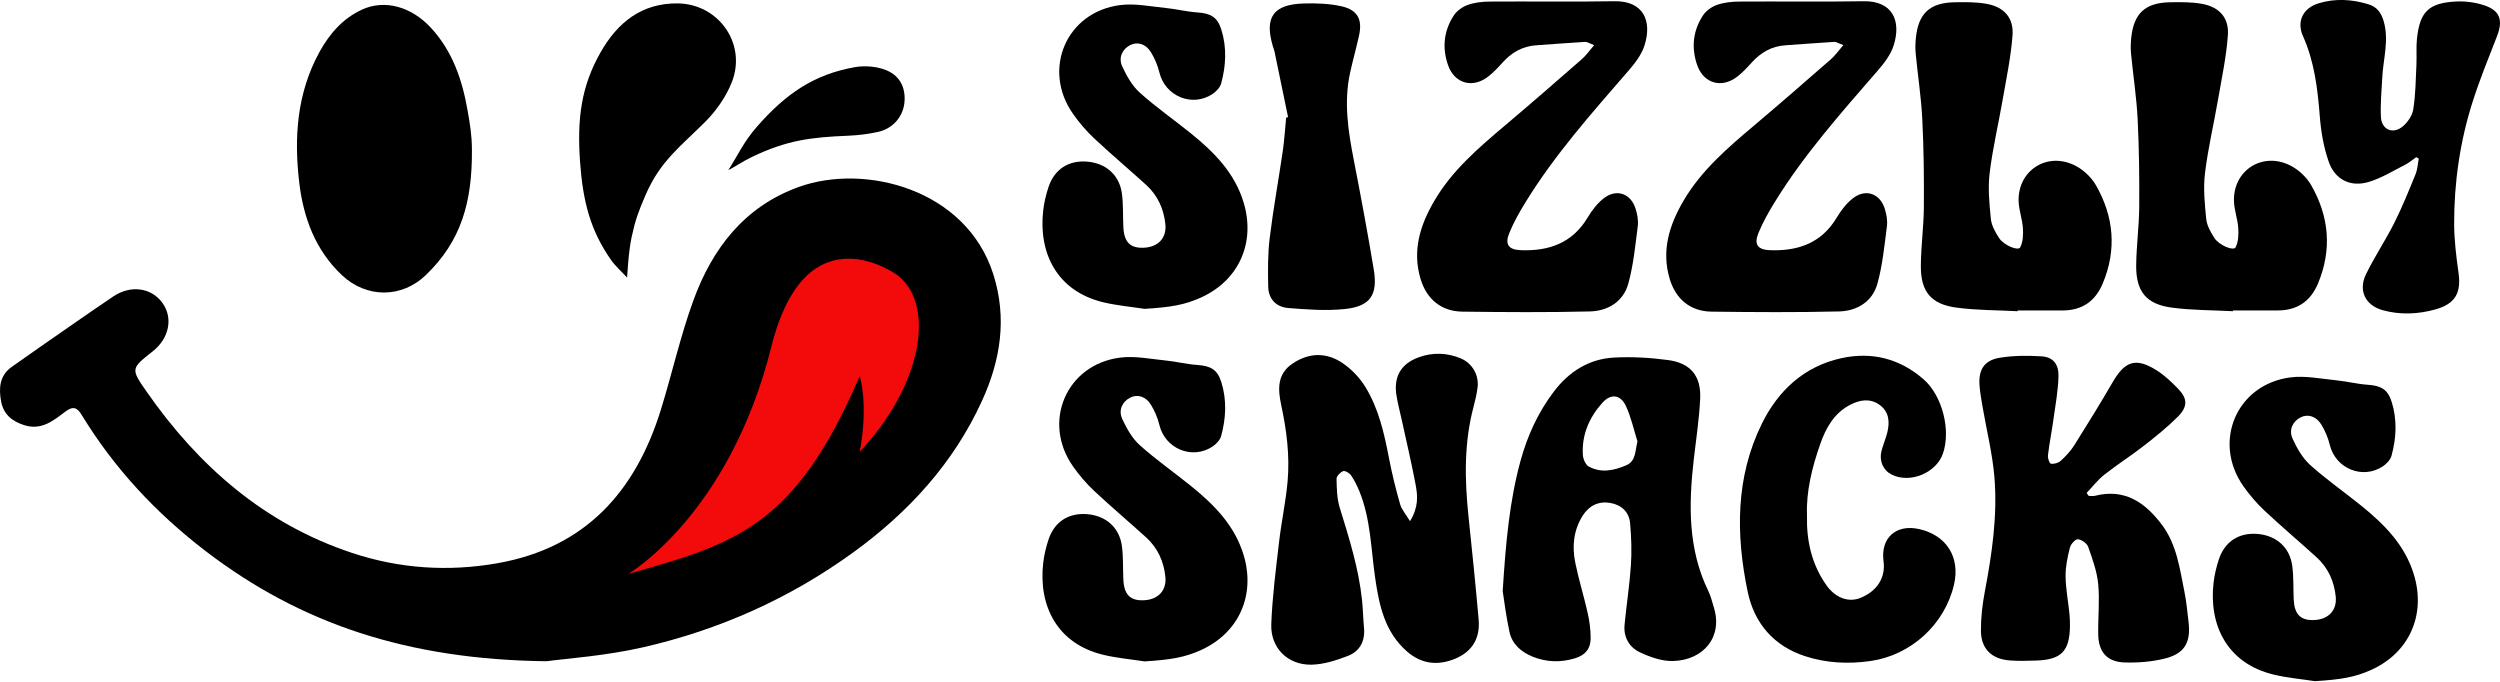
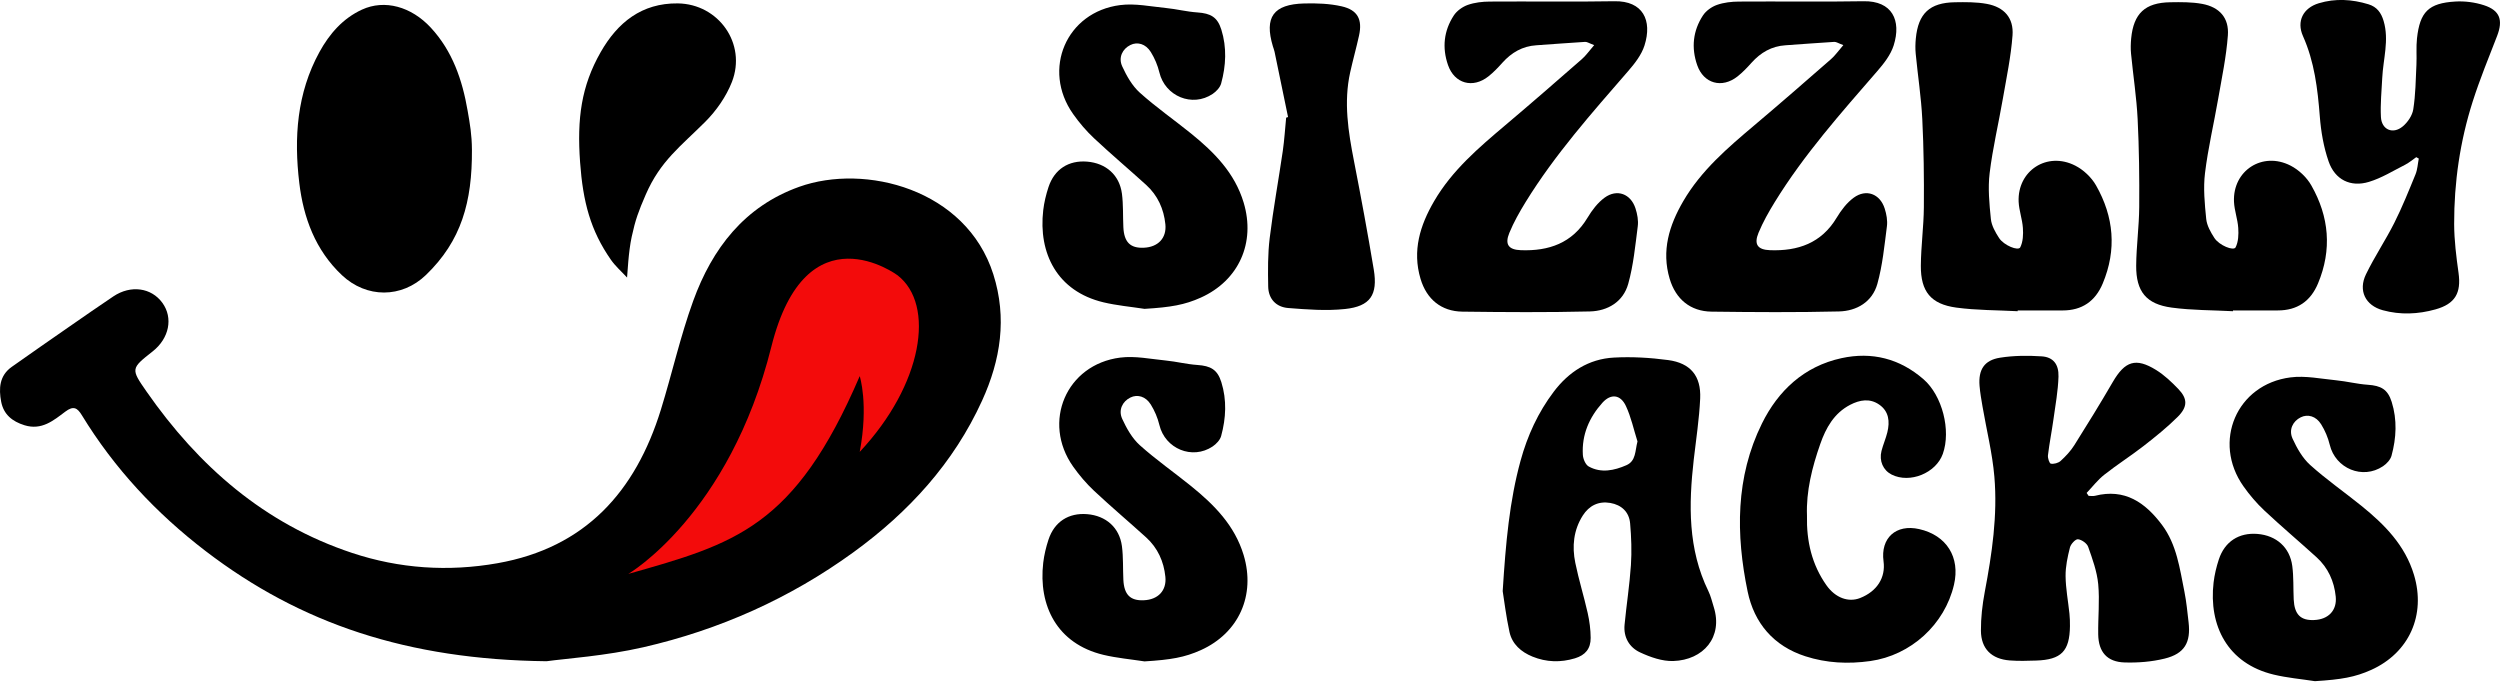
<svg xmlns="http://www.w3.org/2000/svg" width="154" height="42" viewBox="0 0 154 42" fill="none">
  <path d="M33.667 40.732C25.116 40.633 18.512 38.421 12.665 33.945C9.614 31.61 7.043 28.854 5.041 25.575C4.765 25.123 4.527 24.976 4.021 25.358C3.297 25.903 2.567 26.523 1.509 26.195C0.751 25.96 0.223 25.527 0.073 24.75C-0.082 23.939 -0.043 23.142 0.722 22.6C1.914 21.755 3.117 20.923 4.32 20.087C5.205 19.473 6.09 18.857 6.986 18.256C8.053 17.542 9.324 17.716 10.004 18.657C10.677 19.585 10.424 20.842 9.404 21.646C8.066 22.7 8.047 22.714 9.022 24.113C12.229 28.718 16.284 32.266 21.687 34.06C24.607 35.03 27.615 35.23 30.648 34.694C36.055 33.739 39.147 30.286 40.709 25.24C41.399 23.012 41.907 20.724 42.701 18.536C43.872 15.309 45.858 12.712 49.232 11.507C53.281 10.061 59.516 11.637 61.188 16.895C62.045 19.592 61.638 22.175 60.499 24.674C58.744 28.529 55.973 31.548 52.575 34.017C48.663 36.859 44.318 38.795 39.627 39.871C37.291 40.407 34.868 40.566 33.667 40.732Z" fill="black" />
  <path d="M47.516 21.356C44.924 31.724 38.703 35.353 38.703 35.353C45.251 33.493 48.946 32.521 52.959 23.17C52.959 23.17 53.516 24.887 52.959 27.836C56.847 23.689 57.625 18.774 55.292 16.96C55.292 16.96 49.665 12.762 47.516 21.356Z" fill="#F30B0B" />
  <path d="M29.071 9.226C29.091 12.436 28.42 14.839 26.236 16.941C24.741 18.379 22.577 18.377 21.062 16.95C19.424 15.407 18.694 13.411 18.437 11.276C18.102 8.498 18.285 5.744 19.678 3.205C20.296 2.08 21.121 1.134 22.298 0.592C23.697 -0.051 25.335 0.406 26.536 1.702C27.877 3.148 28.481 4.932 28.807 6.826C28.947 7.633 29.065 8.283 29.071 9.226Z" fill="black" />
  <path d="M38.627 17.097C38.291 16.731 37.907 16.398 37.628 15.996C36.375 14.196 35.91 12.444 35.733 9.992C35.54 7.304 35.804 5.312 37.003 3.209C38.042 1.388 39.53 0.184 41.749 0.209C44.265 0.239 46.006 2.696 45.085 5.052C44.733 5.949 44.129 6.817 43.444 7.502C41.921 9.024 40.677 9.914 39.776 11.991C39.331 13.018 39.139 13.538 38.914 14.579C38.704 15.546 38.657 16.852 38.627 17.097C38.708 17.057 38.544 17.138 38.627 17.097Z" fill="black" />
-   <path d="M44.864 10.48C45.438 9.592 45.792 8.765 46.605 7.831C48.42 5.748 50.161 4.585 52.643 4.14C53.154 4.049 53.727 4.075 54.229 4.204C55.268 4.472 55.756 5.174 55.725 6.159C55.696 7.107 55.054 7.914 54.081 8.127C53.483 8.258 52.866 8.334 52.255 8.36C49.92 8.456 48.47 8.641 46.334 9.661C45.741 9.944 45.104 10.377 44.864 10.48C44.953 10.57 44.779 10.389 44.864 10.48Z" fill="black" />
-   <path d="M86.856 32.105C87.395 31.228 87.329 30.529 87.203 29.861C86.956 28.536 86.642 27.225 86.356 25.906C86.245 25.402 86.114 24.902 86.028 24.393C85.829 23.23 86.282 22.419 87.372 22.017C88.242 21.696 89.126 21.72 89.983 22.077C90.698 22.376 91.119 23.119 91.017 23.887C90.963 24.284 90.872 24.679 90.768 25.068C90.178 27.297 90.221 29.553 90.461 31.822C90.684 33.932 90.898 36.046 91.084 38.16C91.183 39.28 90.722 40.117 89.659 40.568C88.585 41.021 87.576 40.913 86.682 40.14C85.296 38.94 84.953 37.28 84.708 35.584C84.449 33.798 84.435 31.967 83.738 30.262C83.598 29.92 83.431 29.58 83.222 29.278C83.124 29.137 82.851 28.976 82.735 29.023C82.558 29.092 82.326 29.335 82.33 29.501C82.344 30.095 82.356 30.714 82.528 31.275C83.106 33.144 83.695 35.006 83.9 36.961C83.961 37.532 83.969 38.107 84.023 38.678C84.1 39.499 83.76 40.124 83.022 40.407C82.311 40.68 81.543 40.928 80.794 40.944C79.327 40.975 78.254 39.91 78.311 38.445C78.375 36.757 78.594 35.075 78.789 33.396C78.934 32.143 79.205 30.902 79.317 29.646C79.457 28.063 79.253 26.491 78.92 24.94C78.713 23.972 78.666 23.035 79.627 22.391C80.642 21.711 81.712 21.697 82.699 22.363C83.25 22.736 83.755 23.264 84.104 23.832C84.925 25.169 85.269 26.692 85.562 28.224C85.745 29.182 85.983 30.131 86.249 31.068C86.34 31.385 86.591 31.663 86.856 32.105Z" fill="black" />
  <path d="M128.658 30.545C128.789 30.545 128.926 30.573 129.05 30.541C130.888 30.076 132.142 30.954 133.176 32.329C134.092 33.551 134.272 35.026 134.562 36.457C134.686 37.075 134.743 37.706 134.817 38.333C134.962 39.581 134.567 40.267 133.345 40.569C132.548 40.766 131.697 40.833 130.874 40.807C129.799 40.775 129.269 40.166 129.25 39.084C129.233 38.05 129.347 37.008 129.25 35.984C129.176 35.203 128.895 34.433 128.631 33.684C128.555 33.47 128.232 33.242 128.002 33.218C127.851 33.202 127.562 33.513 127.509 33.722C127.364 34.298 127.233 34.899 127.24 35.489C127.248 36.26 127.398 37.028 127.478 37.8C127.504 38.057 127.512 38.316 127.509 38.575C127.488 40.114 126.977 40.638 125.433 40.69C124.888 40.709 124.339 40.725 123.797 40.683C122.682 40.597 122.033 39.967 122.025 38.854C122.02 38.057 122.113 37.249 122.261 36.464C122.706 34.114 123.057 31.749 122.853 29.361C122.729 27.912 122.37 26.483 122.123 25.042C122.051 24.617 121.975 24.193 121.94 23.765C121.861 22.773 122.228 22.188 123.203 22.034C124.044 21.901 124.917 21.896 125.768 21.951C126.465 21.996 126.826 22.426 126.803 23.197C126.777 24.079 126.615 24.959 126.492 25.837C126.389 26.576 126.242 27.308 126.154 28.046C126.134 28.219 126.241 28.547 126.332 28.562C126.52 28.595 126.789 28.524 126.933 28.395C127.248 28.107 127.55 27.786 127.776 27.427C128.587 26.139 129.385 24.843 130.149 23.528C130.898 22.243 131.563 22.017 132.815 22.79C133.319 23.102 133.766 23.527 134.182 23.958C134.76 24.559 134.771 25.057 134.146 25.678C133.497 26.324 132.779 26.902 132.056 27.465C131.264 28.081 130.411 28.622 129.623 29.244C129.217 29.563 128.896 29.989 128.536 30.365C128.574 30.428 128.615 30.486 128.658 30.545Z" fill="black" />
  <path d="M92.566 36.414C92.756 33.399 92.987 30.86 93.667 28.379C94.09 26.834 94.748 25.404 95.709 24.132C96.63 22.91 97.864 22.111 99.412 22.027C100.522 21.966 101.654 22.032 102.758 22.18C104.135 22.365 104.793 23.157 104.731 24.546C104.674 25.804 104.479 27.055 104.335 28.31C104.021 31.08 103.97 33.816 105.236 36.412C105.386 36.719 105.462 37.062 105.566 37.39C106.153 39.244 104.929 40.66 103.071 40.719C102.391 40.74 101.659 40.481 101.026 40.186C100.368 39.88 99.999 39.256 100.073 38.486C100.19 37.259 100.384 36.039 100.465 34.809C100.522 33.958 100.489 33.095 100.416 32.244C100.356 31.537 99.887 31.102 99.193 30.981C98.47 30.857 97.89 31.145 97.498 31.759C96.927 32.659 96.831 33.658 97.038 34.669C97.25 35.71 97.569 36.726 97.802 37.763C97.914 38.262 97.982 38.781 97.985 39.294C97.99 39.958 97.659 40.357 97.017 40.552C96.137 40.819 95.255 40.795 94.401 40.447C93.704 40.162 93.148 39.682 92.984 38.93C92.773 37.955 92.654 36.961 92.566 36.414ZM100.869 27.193C100.637 26.463 100.479 25.699 100.156 25.01C99.823 24.299 99.231 24.229 98.708 24.81C97.899 25.711 97.429 26.781 97.504 28.02C97.519 28.272 97.668 28.627 97.866 28.736C98.632 29.161 99.442 28.981 100.185 28.657C100.784 28.396 100.717 27.77 100.869 27.193Z" fill="black" />
  <path d="M98.201 2.78C97.897 2.667 97.766 2.572 97.642 2.58C96.639 2.639 95.638 2.723 94.637 2.789C93.783 2.844 93.112 3.236 92.549 3.862C92.282 4.161 92.001 4.458 91.686 4.706C90.725 5.467 89.595 5.153 89.198 4.009C88.827 2.941 88.938 1.895 89.554 0.953C89.742 0.665 90.089 0.418 90.416 0.302C90.841 0.152 91.317 0.1 91.771 0.097C94.33 0.078 96.889 0.121 99.447 0.076C101.205 0.045 101.794 1.251 101.3 2.805C101.117 3.379 100.701 3.912 100.294 4.38C98.054 6.963 95.782 9.519 93.98 12.444C93.606 13.053 93.248 13.685 92.976 14.344C92.682 15.055 92.924 15.385 93.687 15.412C95.405 15.474 96.852 14.981 97.794 13.407C98.068 12.95 98.417 12.489 98.841 12.178C99.607 11.618 100.458 11.937 100.748 12.843C100.86 13.191 100.933 13.587 100.886 13.942C100.733 15.131 100.619 16.339 100.298 17.487C99.989 18.591 99.034 19.159 97.932 19.185C95.317 19.248 92.7 19.231 90.083 19.197C88.777 19.18 87.876 18.427 87.504 17.172C86.989 15.443 87.474 13.883 88.341 12.394C89.447 10.494 91.088 9.098 92.737 7.704C94.318 6.37 95.876 5.012 97.433 3.652C97.685 3.436 97.878 3.153 98.201 2.78Z" fill="black" />
  <path d="M113.549 2.78C113.245 2.667 113.114 2.572 112.989 2.58C111.987 2.639 110.986 2.723 109.985 2.789C109.131 2.844 108.46 3.236 107.897 3.862C107.63 4.161 107.348 4.458 107.034 4.706C106.073 5.467 104.943 5.153 104.546 4.009C104.175 2.941 104.285 1.895 104.901 0.953C105.089 0.665 105.436 0.418 105.764 0.302C106.189 0.152 106.665 0.1 107.119 0.097C109.678 0.078 112.237 0.121 114.795 0.076C116.553 0.045 117.141 1.251 116.648 2.805C116.465 3.379 116.049 3.912 115.642 4.38C113.402 6.963 111.129 9.519 109.328 12.444C108.953 13.053 108.596 13.685 108.323 14.344C108.03 15.055 108.271 15.385 109.034 15.412C110.753 15.474 112.199 14.981 113.141 13.407C113.416 12.95 113.764 12.489 114.189 12.178C114.955 11.618 115.806 11.937 116.096 12.843C116.208 13.191 116.28 13.587 116.234 13.942C116.08 15.131 115.966 16.339 115.645 17.487C115.336 18.591 114.382 19.159 113.279 19.185C110.665 19.248 108.047 19.231 105.431 19.197C104.125 19.18 103.224 18.427 102.851 17.172C102.337 15.443 102.822 13.883 103.688 12.394C104.794 10.494 106.435 9.098 108.085 7.704C109.666 6.37 111.224 5.012 112.781 3.652C113.033 3.436 113.226 3.153 113.549 2.78Z" fill="black" />
  <path d="M70.503 19.026C69.658 18.895 68.798 18.82 67.968 18.622C65.117 17.939 63.954 15.599 64.263 12.948C64.32 12.466 64.436 11.983 64.588 11.523C64.952 10.423 65.827 9.864 66.966 9.956C68.125 10.051 68.959 10.779 69.111 11.93C69.2 12.61 69.166 13.305 69.199 13.992C69.243 14.919 69.625 15.297 70.458 15.26C71.333 15.224 71.873 14.668 71.787 13.816C71.692 12.874 71.316 12.037 70.603 11.39C69.54 10.425 68.443 9.5 67.395 8.518C66.917 8.07 66.481 7.559 66.103 7.022C64.17 4.285 65.68 0.735 69.004 0.313C69.92 0.195 70.879 0.401 71.817 0.492C72.467 0.556 73.109 0.723 73.76 0.766C74.574 0.822 74.992 1.048 75.235 1.826C75.578 2.924 75.523 4.044 75.223 5.141C75.156 5.388 74.923 5.635 74.7 5.785C73.444 6.629 71.768 5.926 71.418 4.463C71.313 4.025 71.128 3.588 70.89 3.205C70.572 2.694 70.063 2.559 69.632 2.772C69.15 3.008 68.876 3.536 69.128 4.087C69.397 4.673 69.742 5.286 70.213 5.709C71.213 6.608 72.326 7.381 73.373 8.228C74.795 9.379 76.058 10.648 76.609 12.479C77.351 14.948 76.317 17.274 73.972 18.332C72.971 18.782 72.125 18.927 70.503 19.026Z" fill="black" />
  <path d="M70.503 40.742C69.658 40.611 68.798 40.536 67.968 40.338C65.117 39.654 63.954 37.314 64.263 34.664C64.32 34.182 64.436 33.699 64.588 33.238C64.952 32.139 65.827 31.58 66.966 31.672C68.125 31.766 68.959 32.495 69.111 33.646C69.2 34.326 69.166 35.021 69.199 35.708C69.243 36.635 69.625 37.013 70.458 36.976C71.333 36.94 71.873 36.384 71.787 35.532C71.692 34.59 71.316 33.753 70.603 33.105C69.54 32.141 68.443 31.216 67.395 30.234C66.917 29.785 66.481 29.274 66.103 28.738C64.17 26.001 65.68 22.451 69.004 22.028C69.92 21.911 70.879 22.116 71.817 22.208C72.467 22.272 73.109 22.439 73.76 22.482C74.574 22.538 74.992 22.764 75.235 23.542C75.578 24.639 75.523 25.759 75.223 26.857C75.156 27.104 74.923 27.35 74.7 27.501C73.444 28.344 71.768 27.642 71.418 26.179C71.313 25.74 71.128 25.304 70.89 24.921C70.572 24.41 70.063 24.275 69.632 24.488C69.15 24.724 68.876 25.252 69.128 25.802C69.397 26.389 69.742 27.002 70.213 27.425C71.213 28.324 72.326 29.097 73.373 29.944C74.795 31.095 76.058 32.364 76.609 34.194C77.351 36.664 76.317 38.99 73.972 40.048C72.971 40.497 72.125 40.643 70.503 40.742Z" fill="black" />
  <path d="M142.597 41.96C141.751 41.829 140.892 41.755 140.062 41.556C137.211 40.873 136.048 38.533 136.357 35.882C136.414 35.401 136.53 34.917 136.681 34.457C137.046 33.357 137.92 32.798 139.059 32.89C140.219 32.985 141.053 33.713 141.204 34.864C141.294 35.544 141.26 36.239 141.292 36.926C141.337 37.853 141.719 38.231 142.552 38.194C143.427 38.158 143.967 37.603 143.881 36.75C143.786 35.808 143.41 34.971 142.697 34.324C141.634 33.359 140.537 32.434 139.489 31.452C139.011 31.004 138.574 30.493 138.197 29.956C136.264 27.219 137.774 23.669 141.097 23.247C142.014 23.129 142.973 23.335 143.91 23.426C144.561 23.49 145.203 23.657 145.853 23.701C146.668 23.756 147.085 23.982 147.329 24.76C147.672 25.858 147.617 26.978 147.317 28.075C147.249 28.322 147.016 28.569 146.794 28.719C145.538 29.563 143.862 28.86 143.512 27.397C143.406 26.959 143.222 26.522 142.984 26.139C142.666 25.628 142.157 25.494 141.726 25.706C141.244 25.942 140.97 26.47 141.222 27.021C141.491 27.608 141.836 28.22 142.307 28.643C143.306 29.542 144.419 30.315 145.467 31.162C146.889 32.313 148.152 33.582 148.702 35.413C149.444 37.882 148.411 40.208 146.066 41.266C145.065 41.715 144.219 41.861 142.597 41.96Z" fill="black" />
  <path d="M111.31 31.752C111.274 33.347 111.612 34.778 112.506 36.048C113.056 36.829 113.862 37.123 114.584 36.838C115.624 36.427 116.163 35.583 116.026 34.577C115.831 33.142 116.792 32.27 118.218 32.591C119.909 32.971 120.76 34.327 120.366 36.018C119.795 38.472 117.707 40.37 115.208 40.721C113.854 40.911 112.518 40.849 111.212 40.427C109.251 39.796 108.059 38.381 107.655 36.441C106.925 32.924 106.904 29.393 108.535 26.09C109.533 24.07 111.124 22.568 113.427 22.064C115.315 21.652 117.02 22.089 118.487 23.36C119.647 24.367 120.192 26.512 119.678 27.958C119.255 29.145 117.647 29.797 116.527 29.235C116.004 28.971 115.743 28.398 115.9 27.778C115.999 27.39 116.166 27.017 116.261 26.627C116.42 25.971 116.361 25.34 115.76 24.924C115.181 24.522 114.563 24.629 113.967 24.938C112.979 25.452 112.475 26.358 112.13 27.345C111.624 28.786 111.255 30.263 111.31 31.752Z" fill="black" />
  <path d="M124.288 19.171C123.028 19.104 121.756 19.117 120.508 18.948C118.943 18.736 118.313 17.959 118.324 16.369C118.332 15.164 118.501 13.961 118.51 12.757C118.524 10.952 118.503 9.145 118.413 7.343C118.346 5.997 118.137 4.658 118.008 3.315C117.977 3.003 117.985 2.682 118.015 2.368C118.163 0.829 118.869 0.164 120.419 0.139C121.076 0.128 121.749 0.121 122.393 0.24C123.456 0.439 124.051 1.1 123.972 2.177C123.875 3.488 123.601 4.786 123.375 6.085C123.111 7.614 122.748 9.128 122.562 10.665C122.45 11.592 122.543 12.553 122.638 13.49C122.679 13.896 122.912 14.306 123.142 14.66C123.44 15.119 124.327 15.475 124.448 15.235C124.621 14.895 124.638 14.441 124.61 14.042C124.574 13.502 124.374 12.972 124.348 12.432C124.265 10.513 126.103 9.316 127.836 10.203C128.343 10.461 128.835 10.926 129.116 11.421C130.215 13.35 130.4 15.381 129.528 17.464C129.069 18.56 128.25 19.126 127.05 19.124C126.131 19.123 125.211 19.124 124.289 19.124C124.289 19.14 124.289 19.155 124.288 19.171Z" fill="black" />
  <path d="M137.553 19.171C136.293 19.104 135.022 19.117 133.774 18.948C132.209 18.736 131.579 17.959 131.589 16.369C131.598 15.164 131.767 13.961 131.776 12.757C131.789 10.952 131.769 9.145 131.679 7.343C131.612 5.997 131.403 4.658 131.273 3.315C131.242 3.003 131.251 2.682 131.28 2.368C131.429 0.829 132.135 0.164 133.684 0.139C134.342 0.128 135.015 0.121 135.658 0.24C136.721 0.439 137.317 1.1 137.237 2.177C137.141 3.488 136.866 4.786 136.64 6.085C136.376 7.614 136.014 9.128 135.828 10.665C135.715 11.592 135.809 12.553 135.903 13.49C135.945 13.896 136.178 14.306 136.407 14.66C136.706 15.119 137.593 15.475 137.714 15.235C137.886 14.895 137.903 14.441 137.876 14.042C137.84 13.502 137.639 12.972 137.614 12.432C137.526 10.51 139.363 9.314 141.096 10.201C141.603 10.46 142.095 10.924 142.376 11.419C143.476 13.348 143.66 15.38 142.789 17.462C142.33 18.558 141.51 19.124 140.311 19.123C139.391 19.121 138.471 19.123 137.55 19.123C137.555 19.14 137.553 19.155 137.553 19.171Z" fill="black" />
  <path d="M148.841 9.681C148.615 9.838 148.405 10.021 148.161 10.146C147.426 10.518 146.71 10.967 145.93 11.203C144.795 11.549 143.832 11.072 143.442 9.944C143.136 9.06 142.972 8.106 142.9 7.17C142.767 5.469 142.569 3.804 141.863 2.223C141.454 1.307 141.875 0.49 142.838 0.2C143.859 -0.108 144.879 -0.046 145.896 0.263C146.42 0.423 146.681 0.785 146.831 1.293C147.181 2.475 146.803 3.633 146.746 4.801C146.707 5.604 146.624 6.408 146.665 7.207C146.705 7.99 147.399 8.292 148.006 7.79C148.313 7.536 148.6 7.115 148.658 6.732C148.8 5.83 148.809 4.906 148.852 3.992C148.878 3.45 148.828 2.903 148.886 2.366C149.066 0.73 149.599 0.194 151.242 0.095C151.829 0.059 152.457 0.14 153.016 0.323C153.999 0.644 154.198 1.241 153.822 2.213C153.302 3.552 152.757 4.882 152.32 6.249C151.537 8.701 151.169 11.233 151.176 13.806C151.18 14.807 151.306 15.811 151.445 16.805C151.62 18.051 151.237 18.72 150.023 19.059C148.952 19.359 147.859 19.405 146.786 19.112C145.706 18.819 145.257 17.902 145.744 16.898C146.268 15.814 146.948 14.805 147.49 13.728C147.979 12.757 148.384 11.743 148.797 10.736C148.919 10.435 148.933 10.092 148.997 9.769C148.943 9.74 148.893 9.711 148.841 9.681Z" fill="black" />
  <path d="M79.344 7.21C79.068 5.869 78.792 4.527 78.512 3.186C78.49 3.074 78.443 2.967 78.41 2.856C77.872 1.06 78.435 0.261 80.345 0.213C81.113 0.194 81.903 0.221 82.647 0.39C83.638 0.615 83.936 1.207 83.715 2.199C83.548 2.957 83.337 3.704 83.17 4.46C82.763 6.301 83.051 8.109 83.406 9.923C83.839 12.146 84.255 14.374 84.625 16.608C84.882 18.167 84.409 18.871 82.854 19.035C81.701 19.157 80.516 19.066 79.353 18.974C78.614 18.917 78.134 18.415 78.121 17.652C78.102 16.655 78.093 15.647 78.214 14.66C78.433 12.867 78.759 11.088 79.02 9.3C79.118 8.62 79.159 7.933 79.227 7.248C79.265 7.238 79.304 7.224 79.344 7.21Z" fill="black" />
</svg>